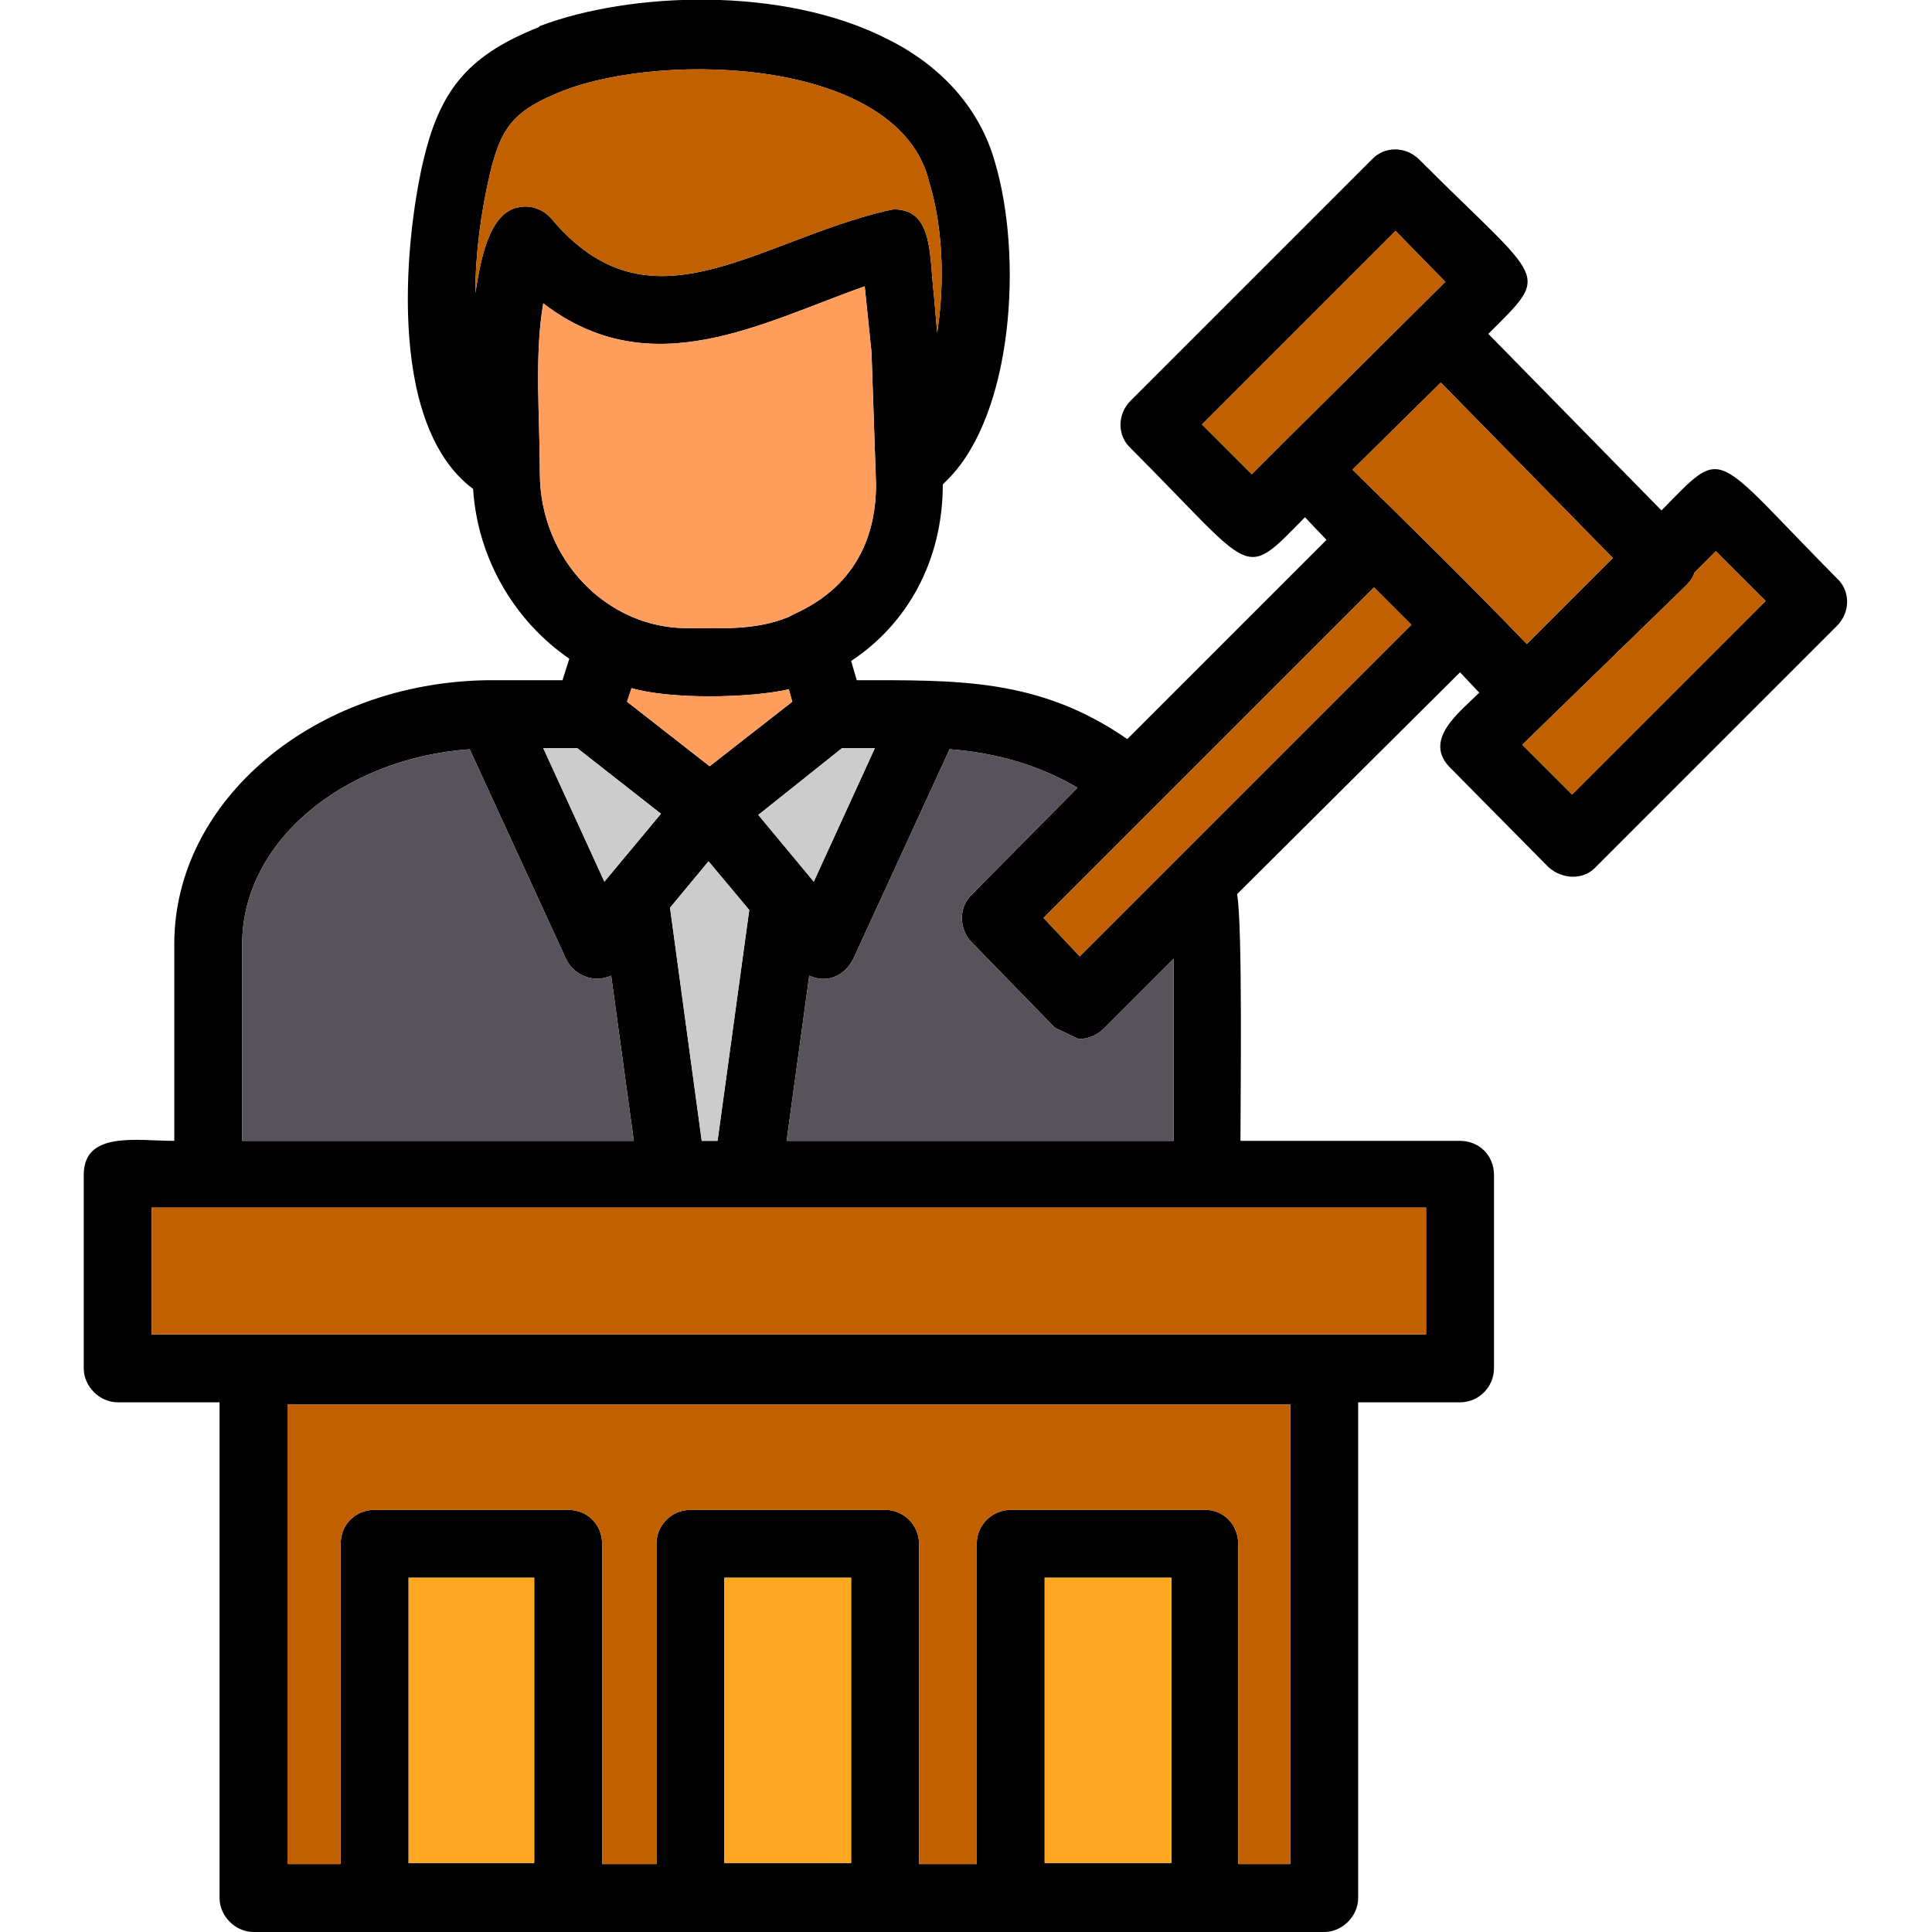
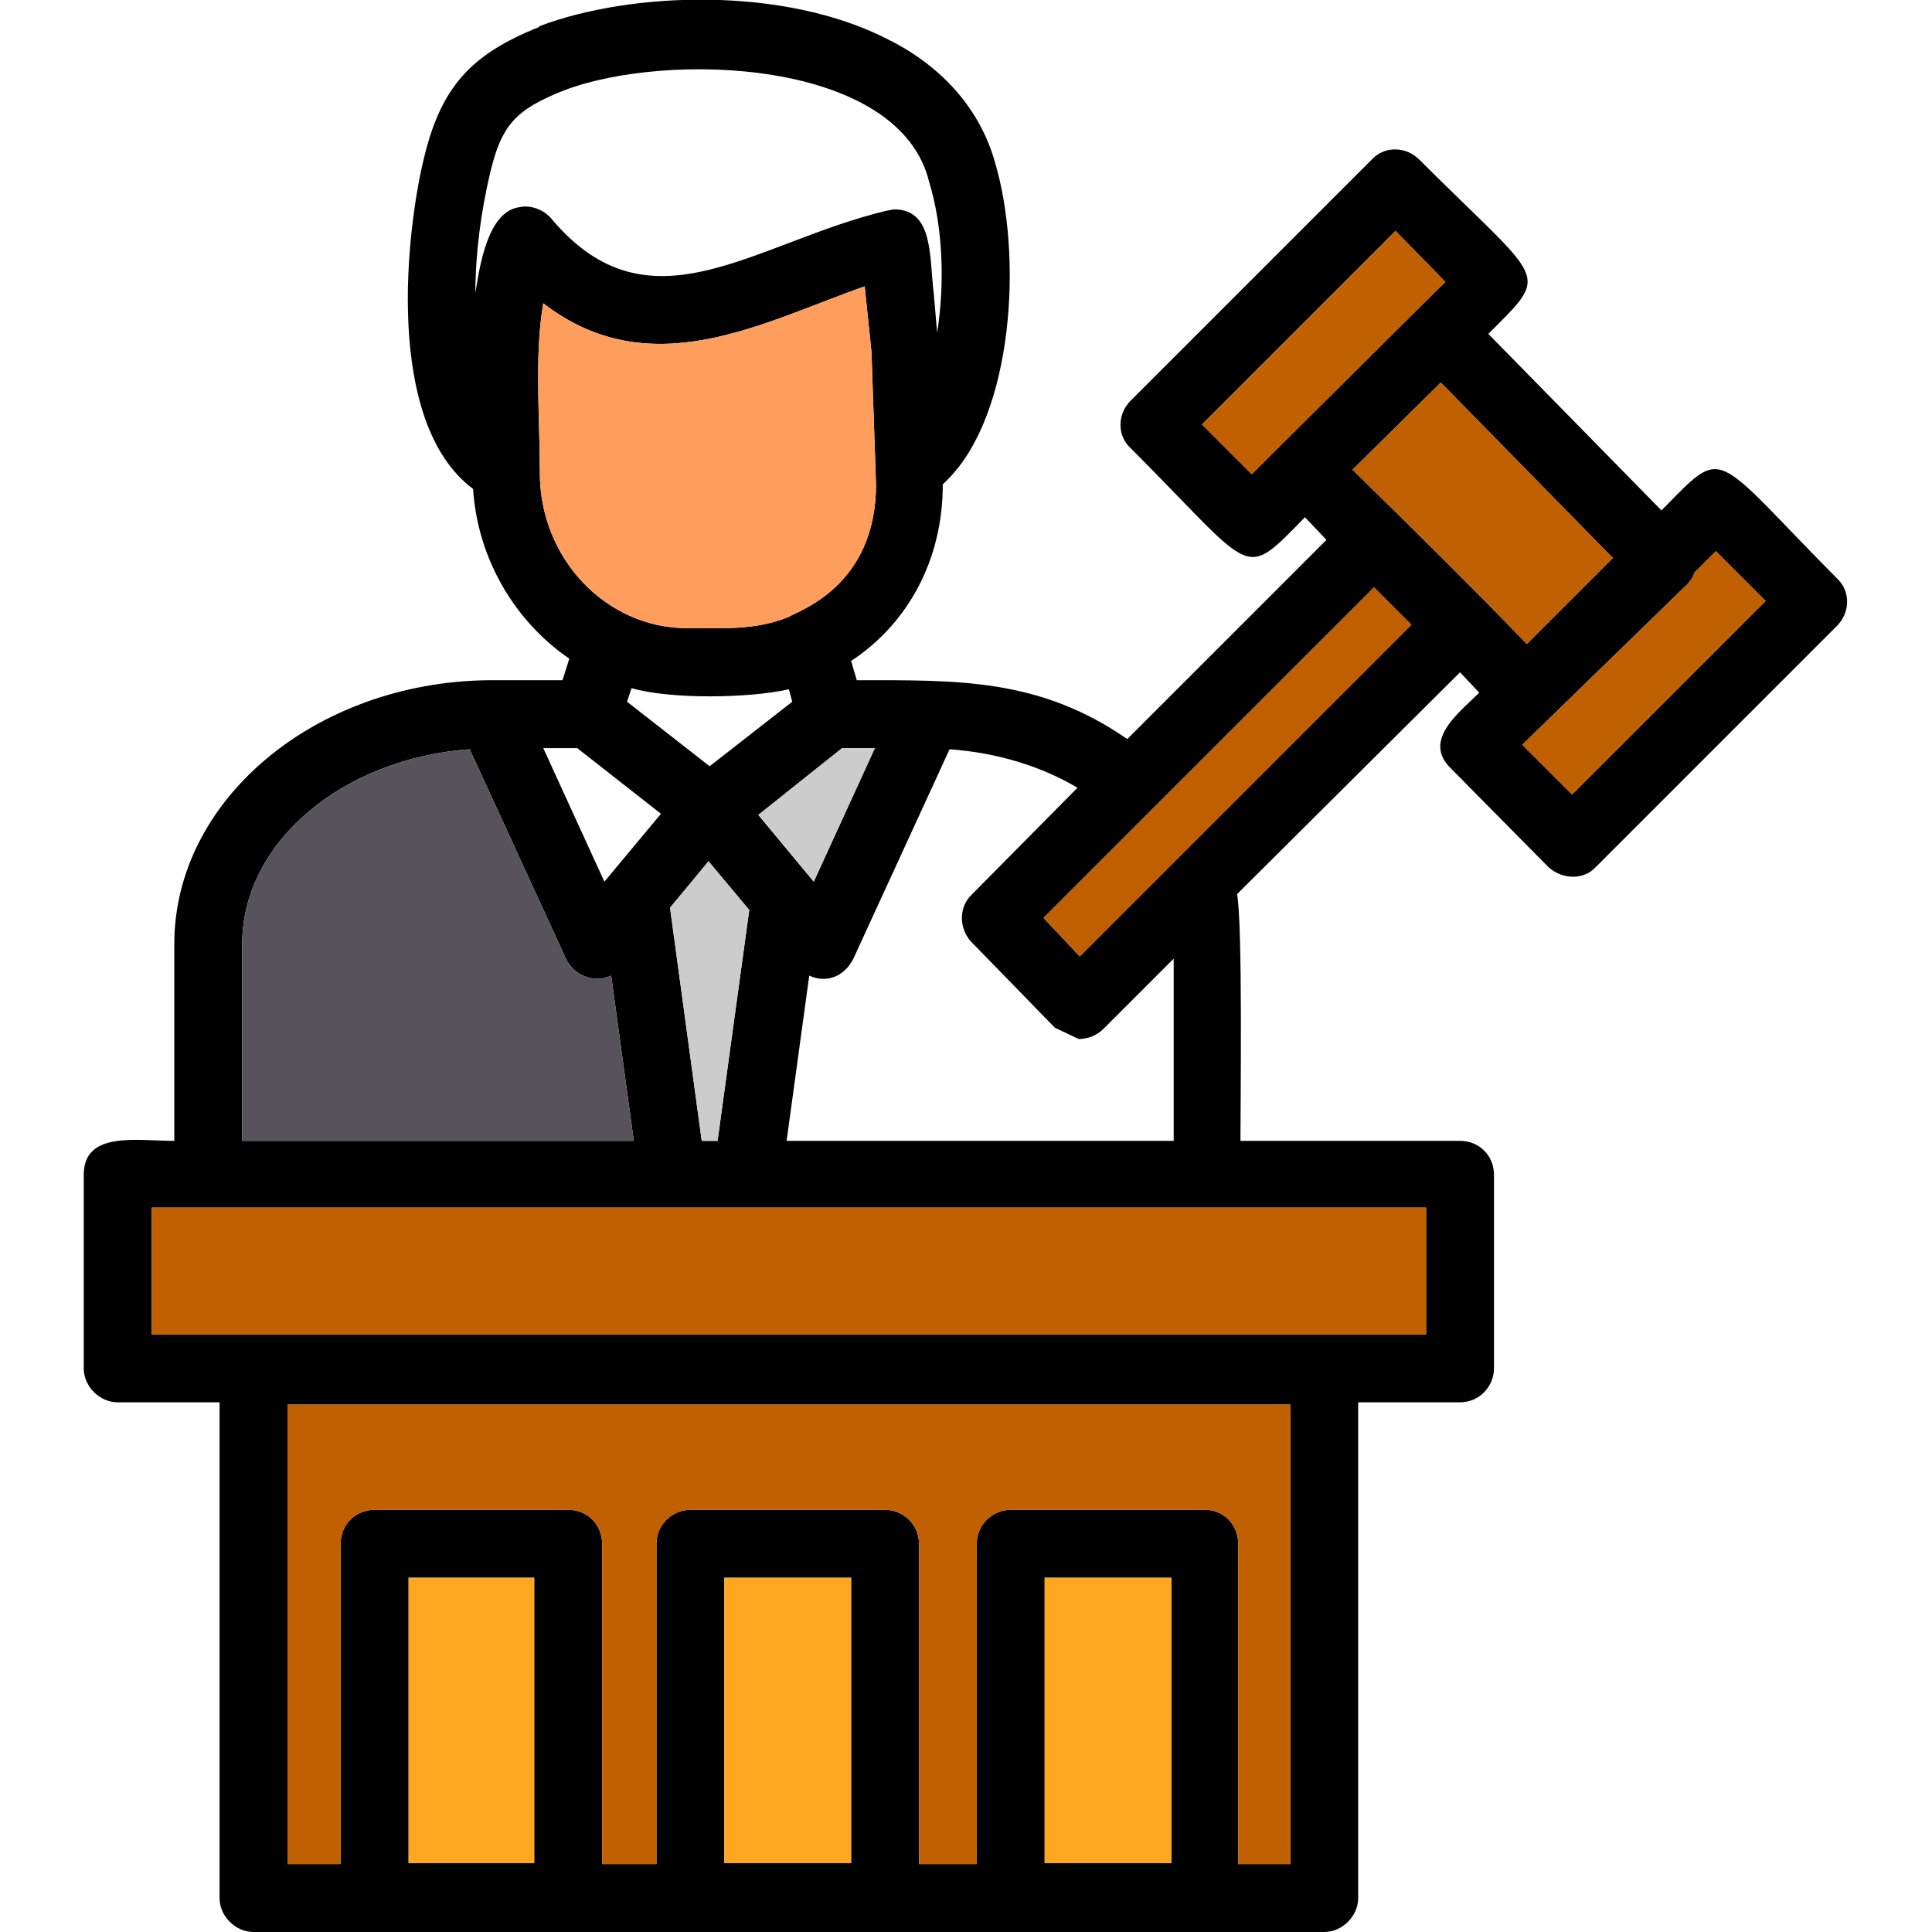
<svg xmlns="http://www.w3.org/2000/svg" clip-rule="evenodd" fill-rule="evenodd" height="512" image-rendering="optimizeQuality" shape-rendering="geometricPrecision" text-rendering="geometricPrecision" viewBox="0 0 1707 1707" width="512">
  <g id="Layer_x0020_1">
    <path d="m953 918-21-10-74-76c-11-12-11-31 1-42l93-94c-32-19-71-31-113-34l-85 185c-8 16-24 22-39 15l-20 146h342v-161l-62 62c-6 6-14 9-22 9zm-293 149c-175 0-350 0-526 0v112h1126v-112c-200 0-400 0-600 0zm-26-59 28-204-36-43-34 41 28 206zm-74 0-20-146c-15 7-33 0-40-15l-85-185c-112 8-201 82-201 172v174zm-406 0v-174c0-127 124-231 277-233h66l6-19c-48-33-81-88-85-150-79-59-59-230-43-294 15-61 41-90 101-114 0 0 0 0 1-1 79-30 215-36 308 12 48 24 81 62 94 108 25 84 16 222-41 280l-5 5c0 67-31 123-81 156l5 17c89 0 161-2 239 52l176-176-19-20c-56 57-43 50-154-61-12-11-12-30 0-42l213-213c11-12 30-12 42 0 111 111 117 98 61 154l153 156c57-58 43-53 155 60 12 11 12 30 0 42l-213 213c-11 12-30 11-42 0l-86-87c-26-25 8-50 25-67l-17-18-197 196c5 27 3 182 3 218h194c17 0 30 13 30 30v171c0 16-13 30-30 30h-90v438c0 16-14 30-30 30h-946c-16 0-30-14-30-30v-438h-90c-16 0-30-14-30-30v-171c0-39 47-30 80-30zm326-347 54 118 50-60-74-58zm293 0h-29l-74 59 49 59zm-73-41-3-11c-35 8-105 9-139-1l-4 12 73 57zm-3-75c7-5 77-26 77-117l-4-117-6-58c-91 32-189 88-284 15-8 46-3 101-3 150 0 76 59 137 130 137 32 0 61 2 90-10zm93-360c35 0 31 42 35 74 1 12 2 23 3 35 7-44 5-94-7-133-26-109-232-116-323-81-43 17-55 31-65 73-8 34-13 71-13 106 4-25 11-72 39-76 10-2 21 2 28 10 87 104 179 21 297-7 2 0 4-1 6-1zm-536 1462h47v-283c0-17 13-30 30-30h171c17 0 30 13 30 30v283h48v-283c0-17 14-30 30-30h172c16 0 30 13 30 30v283h51v-283c0-17 14-30 30-30h172c16 0 29 13 29 30v283h46v-406h-886zm107-1h111v-252h-111zm279 0h112v-252h-112zm283 0h112v-252h-112zm113-883 211-211-33-33-292 292 32 34zm95-369 146-145-44-45-171 171 44 44zm142-56-78 77c52 51 103 101 154 154l76-76zm224 168c-1 4-4 8-7 11l-145 141 44 44 171-171-44-44z" />
    <path d="m472 1646v-252h-111v252z" fill="#ffa721" />
    <path d="m640 1394v252h112v-252z" fill="#ffa721" />
    <path d="m923 1394v252h112v-252z" fill="#ffa721" />
    <path d="m863 1364c0-17 14-30 30-30h172c16 0 29 13 29 30v283h46v-406h-886v406h47v-283c0-17 13-30 30-30h171c17 0 30 13 30 30v283h48v-283c0-17 14-30 30-30h172c16 0 30 13 30 30v283h51z" fill="#c06000" />
    <path d="m134 1179h1126v-112h-600-526z" fill="#c06000" />
-     <path d="m695 1008h342v-161l-62 62c-6 6-14 9-22 9l-21-10-74-76c-11-12-11-31 1-42l93-94c-32-19-71-31-113-34l-85 185c-8 16-24 22-39 15z" fill="#58535a" />
    <path d="m634 1008 28-204-36-43-34 41 28 206z" fill="#ccc" />
    <path d="m560 1008-20-146c-15 7-33 0-40-15l-85-185c-112 8-201 82-201 172v174z" fill="#58535a" />
-     <path d="m534 779 50-60-74-58h-30z" fill="#ccc" />
    <path d="m670 720 49 59 54-118h-29z" fill="#ccc" />
-     <path d="m627 677 73-57-3-11c-35 8-105 9-139-1l-4 12z" fill="#ff9e5c" />
    <path d="m607 555c32 0 61 2 90-10 7-5 77-26 77-117l-4-117-6-58c-91 32-189 88-284 15-8 46-3 101-3 150 0 76 59 137 130 137z" fill="#ff9e5c" />
    <g fill="#c06000">
-       <path d="m487 193c87 104 179 21 297-7 2 0 4-1 6-1 35 0 31 42 35 74 1 12 2 23 3 35 7-44 5-94-7-133-26-109-232-116-323-81-43 17-55 31-65 73-8 34-13 71-13 106 4-25 11-72 39-76 10-2 21 2 28 10z" />
      <path d="m1233 204-171 171 44 44 25-25 146-145z" />
      <path d="m1490 517-145 141 44 44 171-171-44-44-19 19c-1 4-4 8-7 11z" />
      <path d="m1036 763 211-211-33-33-292 292 32 34z" />
      <path d="m1195 415c52 51 103 101 154 154l76-76-152-155z" />
    </g>
  </g>
</svg>